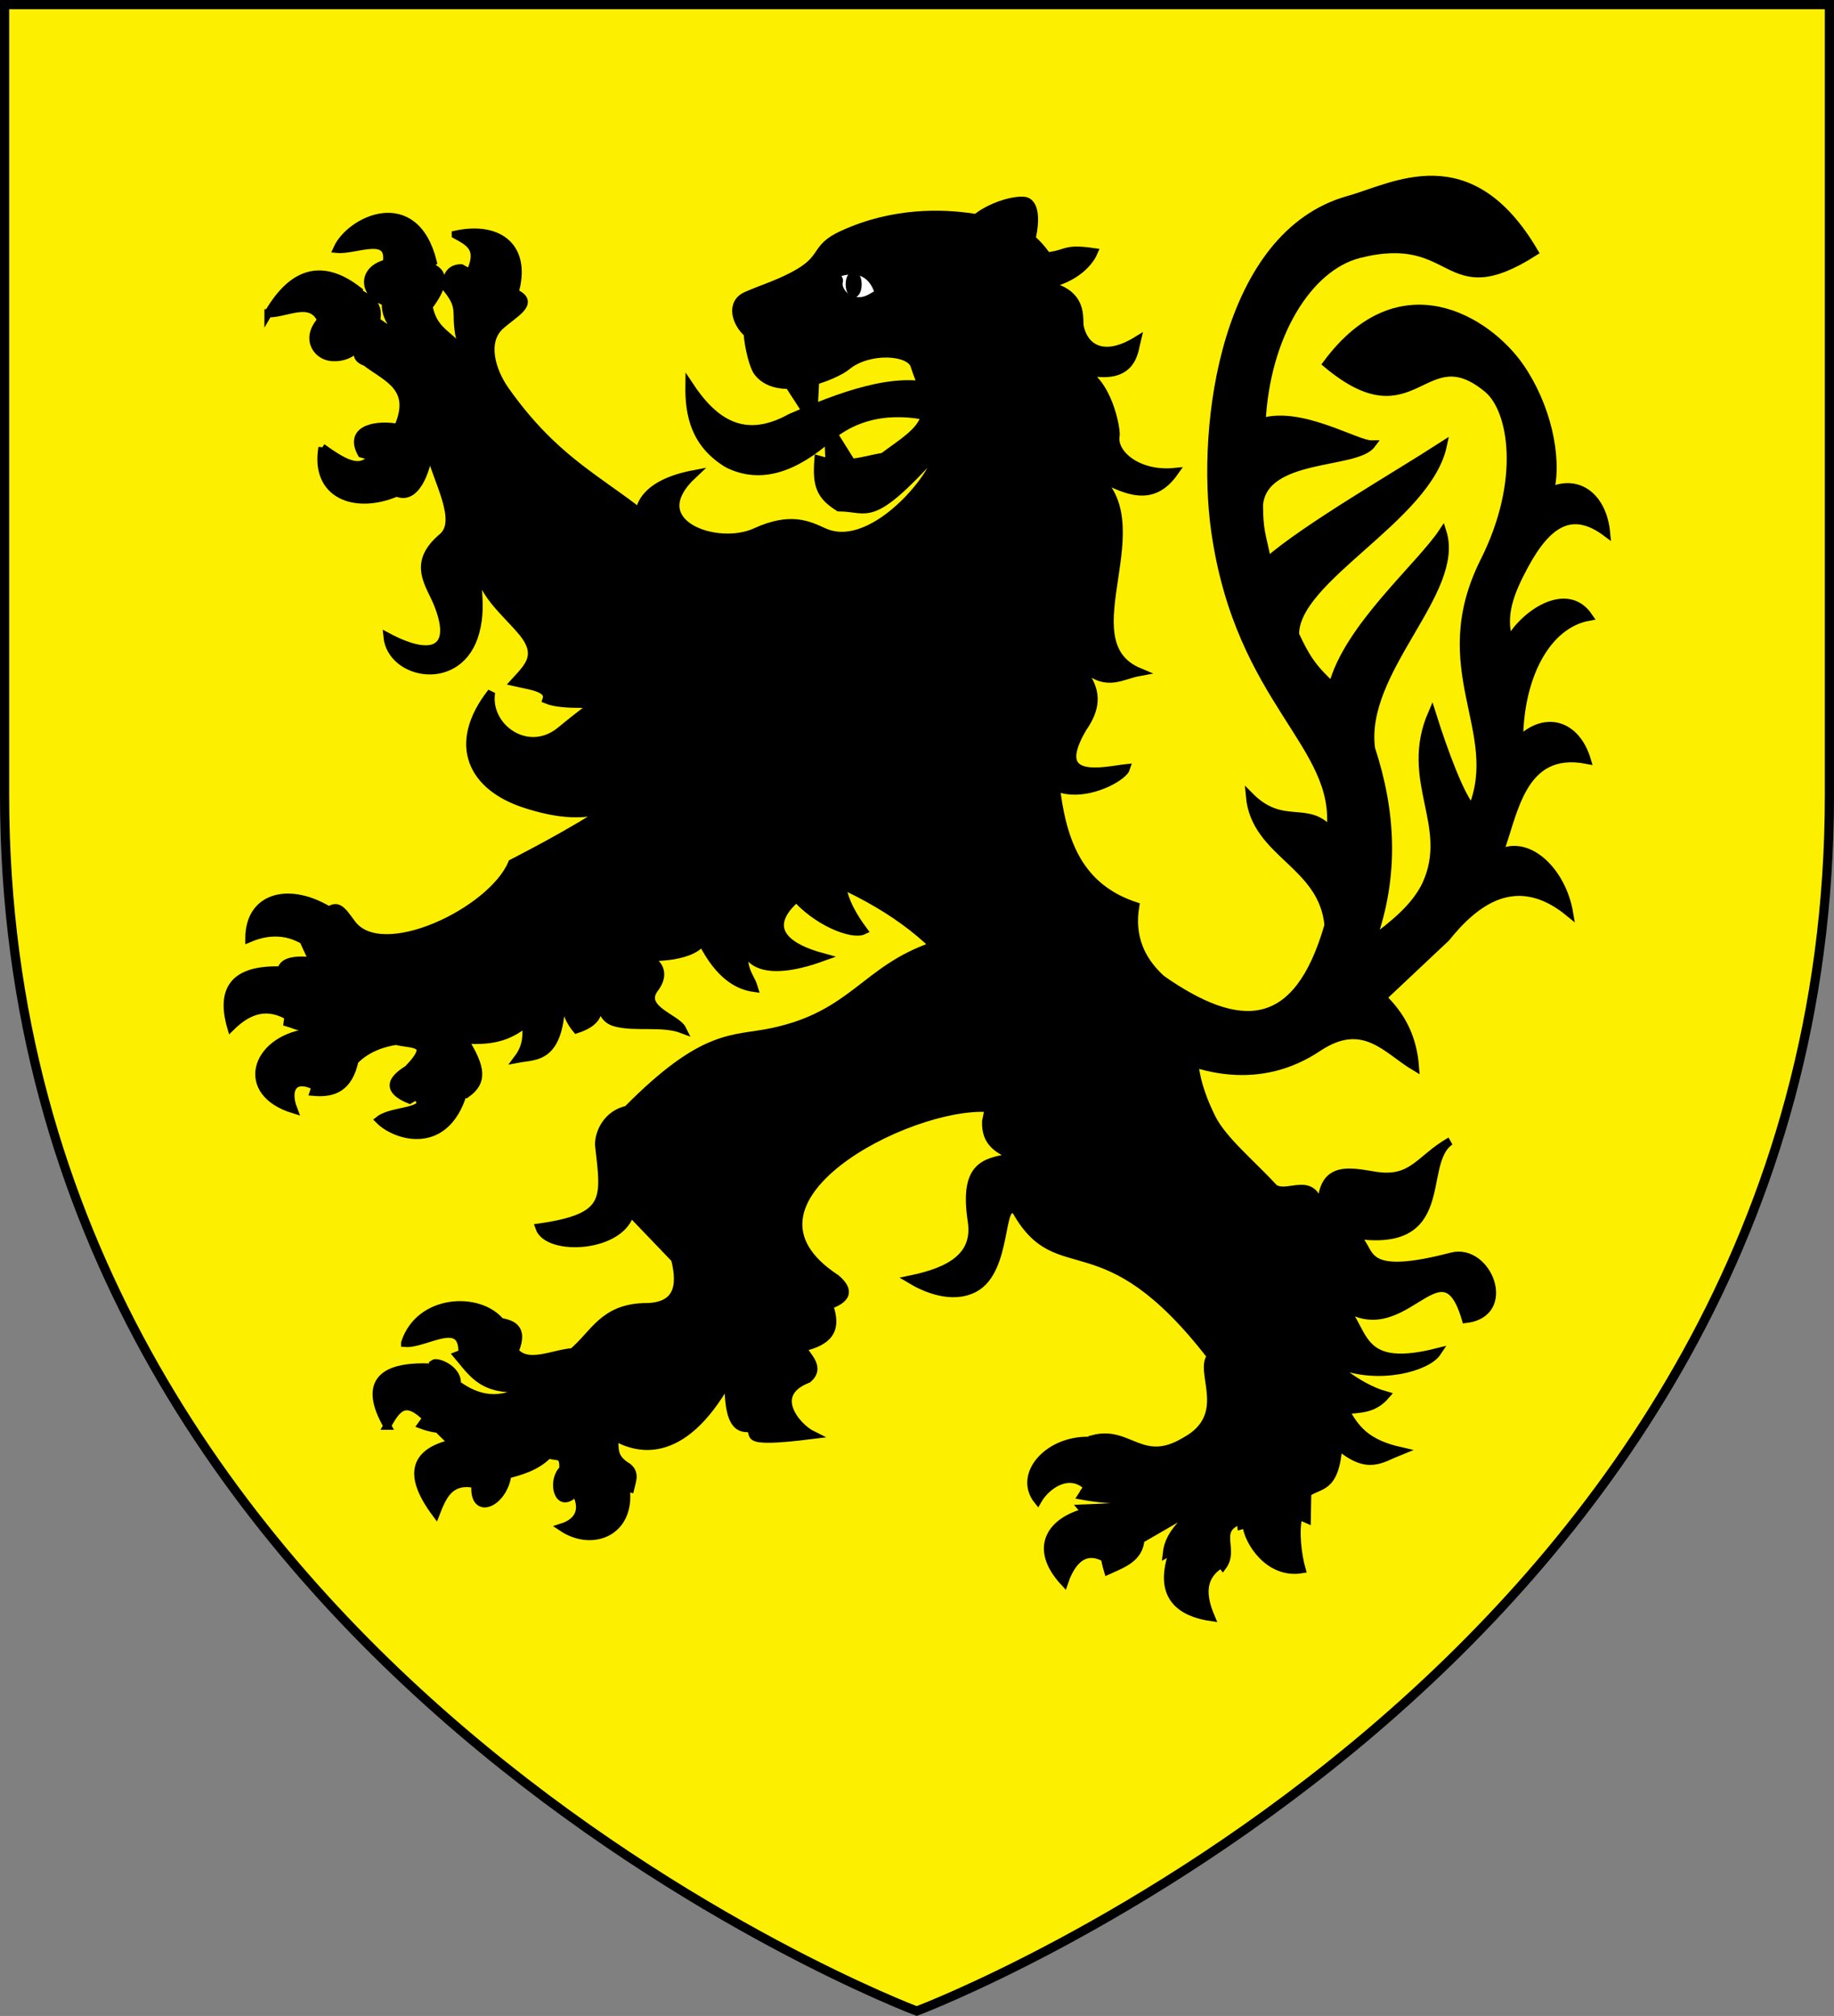
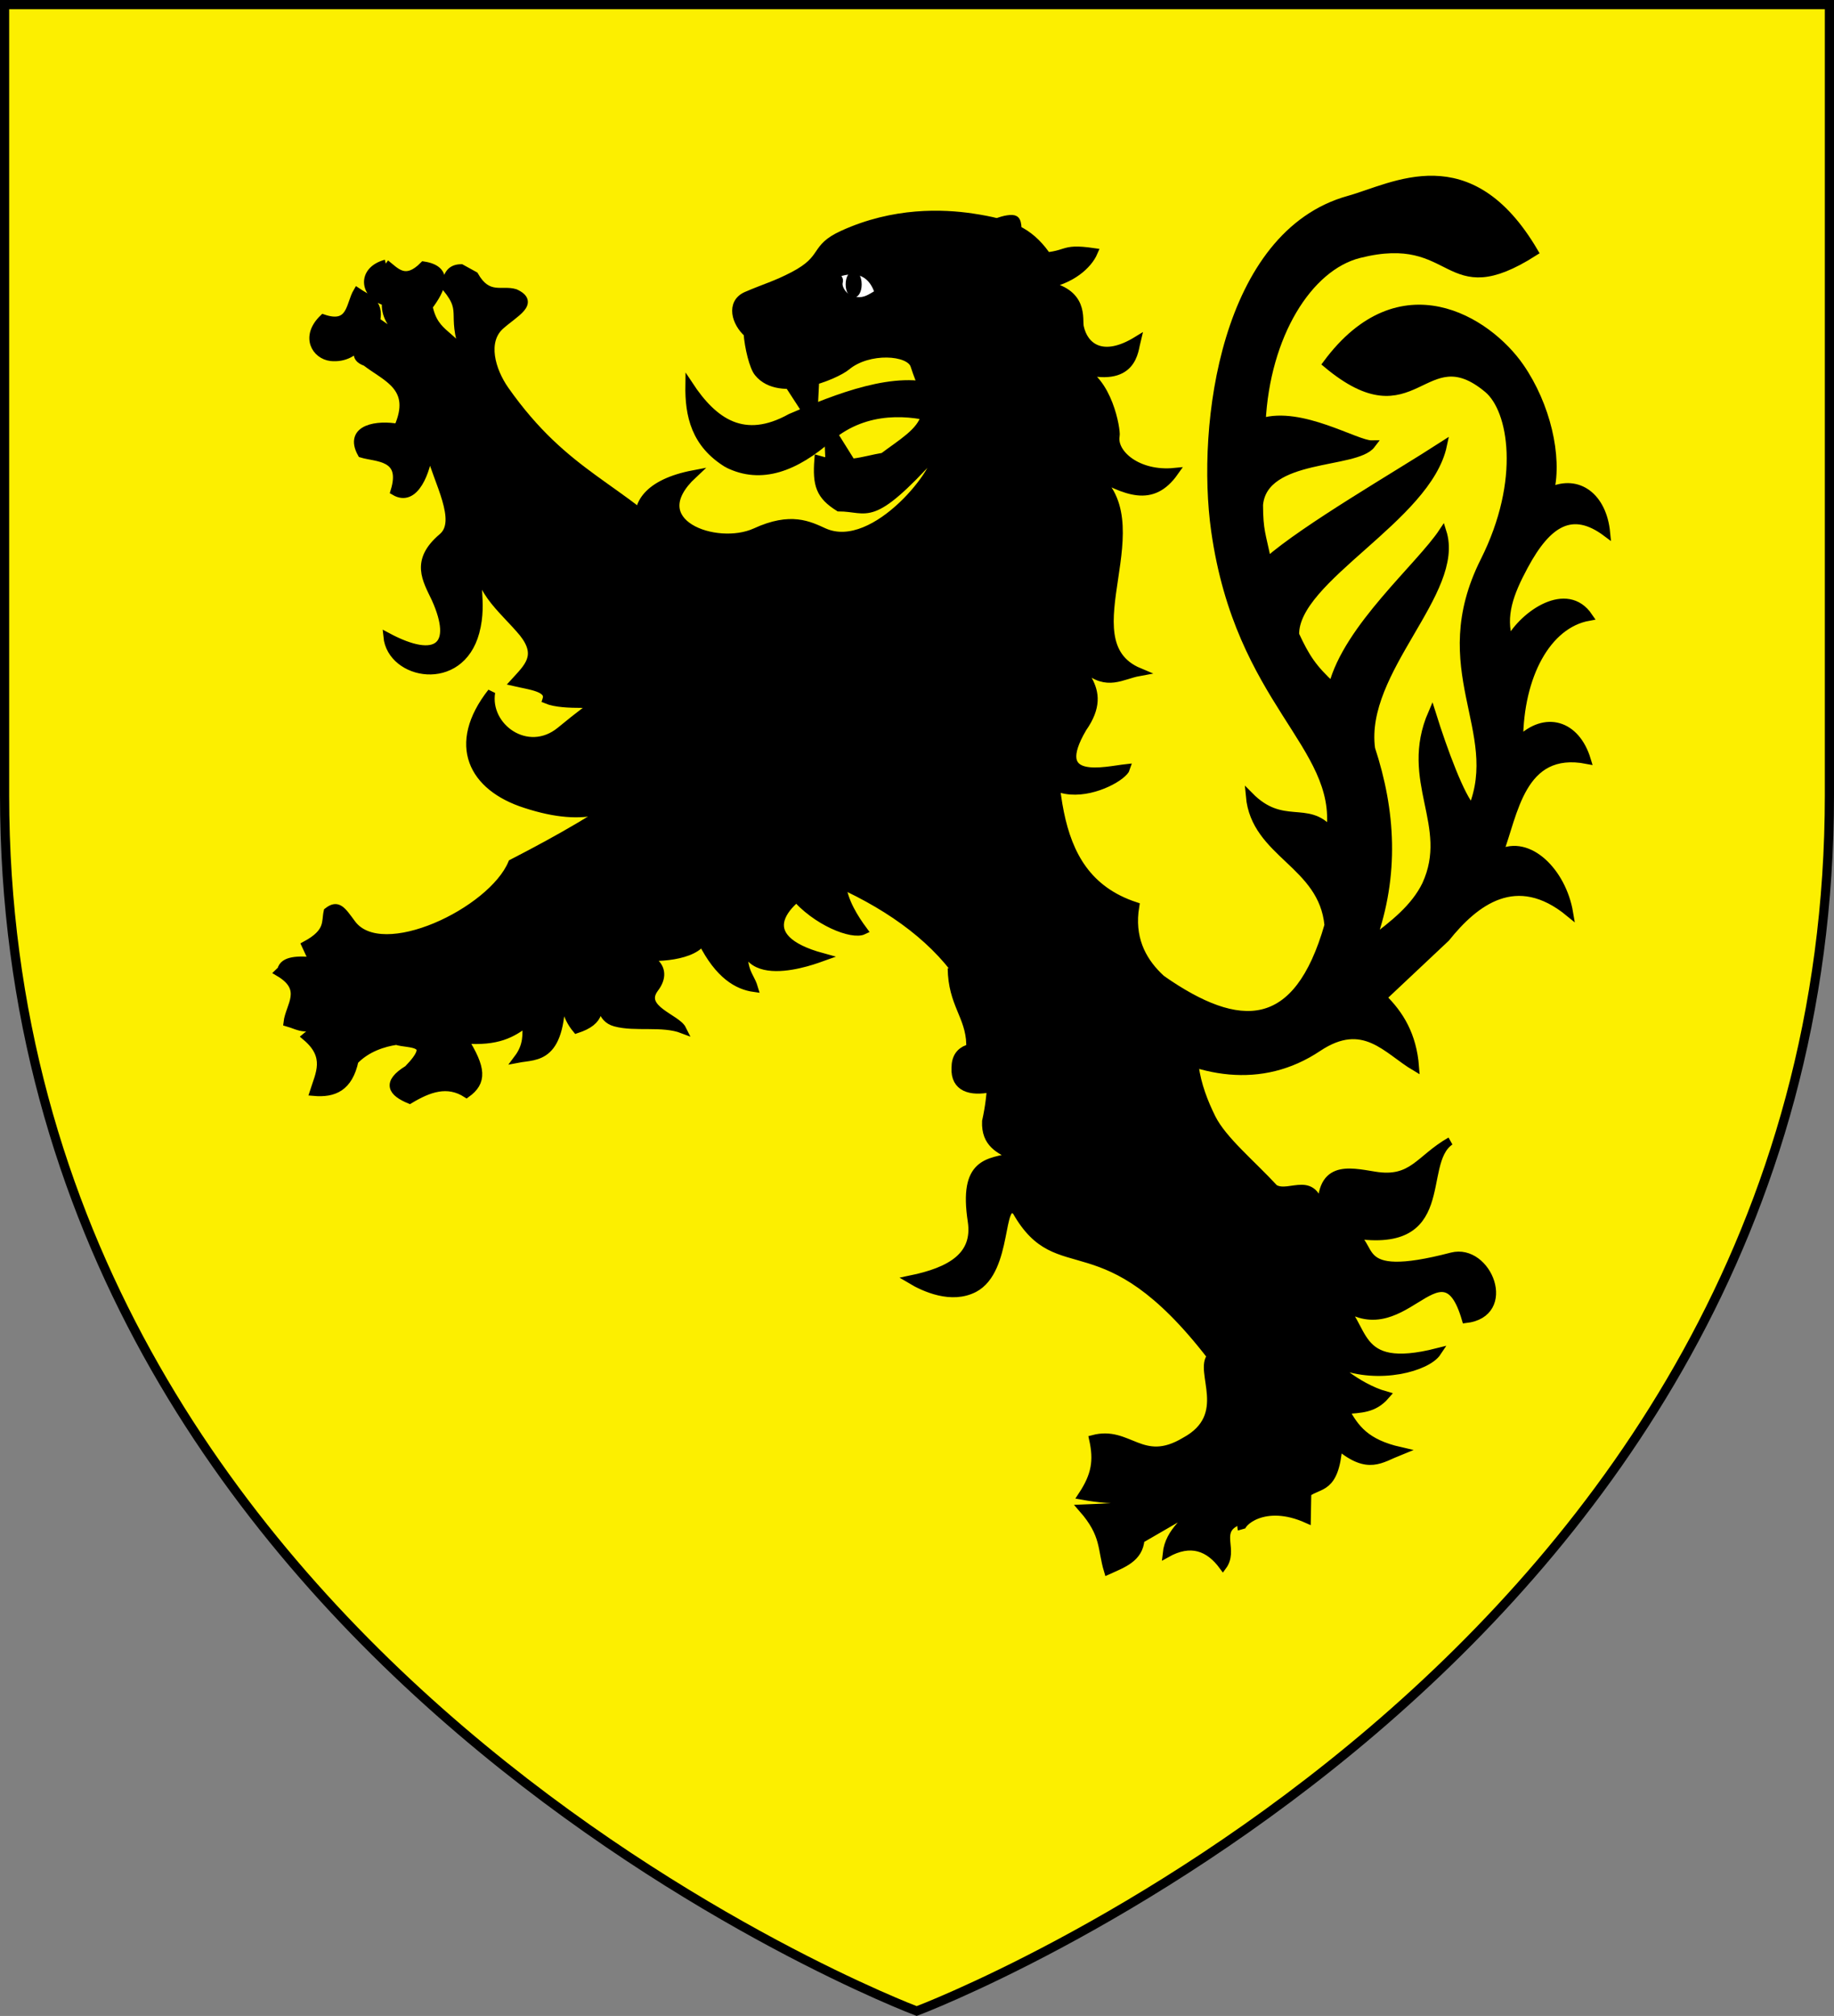
<svg xmlns="http://www.w3.org/2000/svg" xmlns:ns1="http://sodipodi.sourceforge.net/DTD/sodipodi-0.dtd" xmlns:ns2="http://www.inkscape.org/namespaces/inkscape" xmlns:xlink="http://www.w3.org/1999/xlink" viewBox="0 0 600 659.5" version="1.1" id="svg931" ns1:docname="Adam de Welles.svg" ns2:version="0.92.0 r15299">
  <rect x="0" y="0" width="600" height="659.5" fill="#808080" stroke="none" />
  <ns1:namedview pagecolor="#ffffff" bordercolor="#666666" borderopacity="1" objecttolerance="10" gridtolerance="10" guidetolerance="10" ns2:pageopacity="0" ns2:pageshadow="2" ns2:window-width="1366" ns2:window-height="705" id="namedview933" showgrid="false" ns2:zoom="1.1584534" ns2:cx="159.72677" ns2:cy="431.56282" ns2:window-x="-8" ns2:window-y="-8" ns2:window-maximized="1" ns2:current-layer="svg931" />
  <defs id="defs907">
    <pattern id="b" width="67.875" height="122.25" patternTransform="translate(284.48 146.784)" patternUnits="userSpaceOnUse">
      <path fill="#fff" d="M0 0h67.875v122.25H0z" id="path885" />
      <g stroke="#000" stroke-linecap="round" stroke-linejoin="round" stroke-width="3" id="g904">
        <g transform="translate(16.969 78.094) scale(.188)" id="g894">
          <path d="M0 0c-13 69.5-40 120.5-68 155.5 12-4 25-14 37.5-22-7.5 18-15.5 34-23.5 50 4-2 20-18 40-42 3 33 8 70 14 92.5 6-22.5 11-59.5 14-92.5 20 24 36 40 40 42-8-16-16-32-23.5-50 12.5 8 25.5 18 37.5 22-28-35-55-86-68-155.5z" id="path887" />
          <path id="a" d="M56 8.35c2.3-3.7 17.2 13 33-11.5-29.4 21.7-42.2-39.76-69-6.3-10.6 13.2 11 46.4 36 17.8z" />
          <use transform="rotate(-90)" xlink:href="#a" id="use890" />
          <use transform="scale(-1 1)" xlink:href="#a" id="use892" />
        </g>
        <g transform="translate(50.906 16.969) scale(.188)" id="g902">
          <path d="M0 0c-13 69.5-40 120.5-68 155.5 12-4 25-14 37.5-22-7.5 18-15.5 34-23.5 50 4-2 20-18 40-42 3 33 8 70 14 92.5 6-22.5 11-59.5 14-92.5 20 24 36 40 40 42-8-16-16-32-23.5-50 12.5 8 25.5 18 37.5 22-28-35-55-86-68-155.5zm56 8.35c2.3-3.7 17.2 13 33-11.5-29.4 21.7-42.2-39.76-69-6.3-10.6 13.2 11 46.4 36 17.8z" id="path896" />
          <use transform="rotate(-90)" xlink:href="#a" id="use898" />
          <use transform="scale(-1 1)" xlink:href="#a" id="use900" />
        </g>
      </g>
    </pattern>
  </defs>
-   <path d="M 300,1.5 H 1.5 v 258.6 c 0,285.5 298.5,397.8 298.5,397.8 0,0 298.5,-112.3 298.5,-397.8 V 1.5 Z" id="path909" style="fill:#ffffff;fill-opacity:1" ns1:insensitive="true" ns2:connector-curvature="0" />
  <path d="m 299.9,657.9 c 0,0 298.6,-112.3 298.6,-397.8 V 1.5 H 1.5 v 258.6 c 0,285.5 298.4,397.8 298.4,397.8 z" id="path929" ns1:insensitive="true" ns2:connector-curvature="0" style="fill:#fcef00;stroke:#000000;stroke-width:3;fill-opacity:1" ns2:label="path929" />
  <g transform="matrix(1,0,0,1.056,2.957,-22.49)" style="stroke:#000000;stroke-width:2.5" id="lion" ns1:insensitive="true">
-     <path style="fill:#000000;fill-opacity:1" ns2:connector-curvature="0" id="claws" d="m 422.912,507.438 c -10.942,1.71 -17.664,-8.833 -18.133,-13.677 4.533,-4.56 8.598,-6.269 17.195,-2.992 -1.407,4.701 -0.313,12.537 0.938,16.669 z m -26.73,-1.425 c -5.94,3.704 -6.097,9.26 -2.97,16.241 -17.04,-2.422 -14.85,-13.392 -12.662,-19.66 7.816,-5.841 14.381,-1.71 15.632,3.419 z m -43.926,-16.241 c -11.255,2.707 -17.653,10.909 -7.023,21.736 1.378,-3.867 5.304,-12.333 13.901,-7.205 0.938,-4.274 1.25,-8.548 -6.878,-14.531 z m 0.782,-7.693 c -5.94,-5.842 -13.58,-0.824 -16.51,4.066 -7.191,-8.405 4.63,-20.165 19.323,-18.313 3.596,5.556 0.938,9.973 -2.813,14.247 z M 148.573,359.985 c -5.94,18.378 -22.353,13.249 -27.512,8.263 4.377,-3.277 17.351,-2.137 12.35,-7.266 5.47,-2.85 10.316,-2.707 15.162,-0.997 z m -47.208,-1.568 c -7.972,-4.558 -10.942,0 -8.285,6.554 -18.133,-5.271 -12.662,-21.228 4.064,-23.65 4.846,5.7 8.129,11.398 4.22,17.096 z M 89.328,321.946 c 2.97,3.42 7.191,5.841 2.97,14.674 -7.66,-4.701 -13.912,-2.564 -19.696,2.85 -3.439,-11.255 0.47,-18.094 16.726,-17.524 z m -10.786,-9.973 c 0,-13.107 13.444,-16.383 27.2,-7.978 -1.407,4.274 -2.97,8.263 -7.035,10.115 -5.783,-4.131 -12.349,-5.27 -20.165,-2.137 z M 146.072,94 c 13.457,-2.787 23.195,3.236 19.696,16.811 -6.878,2.707 -10.473,-2.28 -14.85,-5.27 3.439,-7.267 -0.156,-9.119 -4.846,-11.54 z m -22.666,9.403 c 4.846,4.986 10.004,4.274 15.319,-0.855 -5.94,-22.794 -27.2,-13.107 -31.42,-4.131 6.253,0.57 18.29,-5.556 16.1,4.986 z m -38.61,14.96 c 8.128,-13.25 17.976,-15.53 29.543,-6.982 -2.032,5.414 -3.908,11.113 -12.349,8.833 -3.439,-6.696 -11.255,-1.71 -17.195,-1.852 z m 17.663,41.6 c 6.41,4.273 12.506,8.262 16.414,2.706 5.627,0.285 8.91,3.277 7.815,11.255 -13.6,5.414 -26.886,0.57 -24.229,-13.962 z m 78.472,334.511 c 9.692,6.126 22.51,1.71 20.947,-11.825 -7.035,-3.704 -10.943,-2.422 -16.101,1.71 2.501,5.414 -0.156,8.69 -4.846,10.115 z M 139.663,490.2 c 2.188,-5.271 4.377,-10.542 12.35,-9.26 1.406,-4.274 -0.783,-8.69 -6.097,-12.68 -12.975,2.565 -16.257,9.26 -6.253,21.94 z m -15.945,-27.211 c -8.128,-13.392 -2.032,-19.09 16.101,-17.95 2.189,4.273 0.938,11.112 -2.814,15.955 -7.346,-7.265 -10.004,-3.561 -13.287,1.995 z m 5.784,-25.644 c 6.722,0.57 19.227,-8.69 18.758,3.42 8.129,-0.428 10.474,-4.275 12.662,-9.831 -7.034,-8.263 -26.73,-7.408 -31.42,6.411 z" />
    <path style="fill:#000000;fill-opacity:1" ns2:connector-curvature="0" id="fangs" d="m 255.339,140.87 8.44,-1.424 -0.676,12.765 z m 20.634,24.22 -8.143,-12.337 0.483,10.912 c 4.377,1.71 4.22,0.998 7.66,1.425" />
    <path style="fill:#000000" ns2:connector-curvature="0" id="tongue" d="m 235.017,164.948 c 11.099,5.271 22.354,1.14 33.609,-8.263 12.036,-9.546 26.417,-7.979 35.484,-5.557 1.563,-4.416 -0.313,-6.268 0,-9.26 -13.6,-4.844 -33.452,2.707 -48.459,8.833 -15.163,7.978 -25.01,1.567 -33.14,-10.115 -0.156,9.403 1.877,18.236 12.506,24.362 z" class="st3" />
    <g style="fill:#000000;fill-opacity:1" id="fur">
-       <path ns2:connector-curvature="0" d="m 302.234,314.395 c -22.197,7.124 -26.105,21.37 -52.68,26.642 -12.817,2.564 -22.04,-0.143 -47.364,24.076 -6.409,1.283 -9.379,6.981 -9.222,10.97 2.032,16.811 3.439,22.368 -19.54,25.502 2.813,7.693 27.512,6.41 30.013,-5.129 0.312,-1.852 3.283,-13.534 3.283,-13.534 l -2.033,15.386 13.131,12.965 c 2.345,8.833 0.782,15.101 -10.16,14.959 -13.444,0.427 -16.414,8.548 -23.292,13.961 -6.41,0.428 -14.694,4.702 -18.915,-0.285 3.44,-7.693 -1.406,-8.548 -5.627,-9.26 -1.25,4.701 -6.096,7.978 -13.13,10.543 4.845,5.413 8.44,11.682 22.822,9.83 -8.754,5.414 -16.257,3.846 -22.98,-0.855 0.626,-4.559 -6.408,-7.266 -7.659,-6.411 2.97,7.123 0.47,13.25 -3.908,18.948 10.474,3.704 22.041,-0.427 33.296,-1.852 l -25.792,5.129 c 4.377,4.131 10.317,6.696 10.004,16.099 -0.313,8.833 9.38,4.843 10.63,-3.99 3.908,-0.997 9.379,-2.279 13.443,-6.268 2.657,1.14 5.002,-0.712 4.69,4.701 -3.596,2.992 -2.189,11.398 2.657,8.263 7.347,-5.27 11.099,-4.701 19.384,-2.422 0.468,-1.994 1.875,-4.558 -0.782,-6.553 -5.315,-2.992 -4.064,-5.841 -4.533,-9.545 6.721,3.704 21.884,8.548 37.203,-17.239 0.313,8.12 0.782,14.96 6.566,14.674 4.064,1.283 -5.159,5.272 21.103,2.137 -5.081,-2.375 -14.381,-12.68 -1.407,-17.38 4.064,-3.277 0.313,-6.412 -2.032,-9.688 8.754,-1.852 11.88,-5.414 8.91,-13.107 5.784,-1.995 7.034,-4.417 2.345,-8.263 -38.767,-23.935 23.604,-54.423 49.553,-52.855 l 21.884,-11.683 -14.068,-39.89 z" id="path1693" style="fill:#000000;fill-opacity:1" />
      <path ns2:connector-curvature="0" d="m 123.25,102.975 c -8.285,2.137 -7.348,9.687 0,11.824 -0.782,8.121 8.753,11.683 12.349,16.1 l -15.476,-10.116 c 1.407,-5.984 -2.97,-6.98 -6.253,-9.118 -2.5,3.99 -1.875,11.255 -11.098,8.263 -6.253,5.699 -2.501,11.398 2.5,11.967 4.378,0.428 8.13,-1.424 10.162,-4.843 -0.626,2.279 -3.44,4.843 1.25,6.41 6.565,4.844 16.414,7.694 10.473,20.373 -6.252,-1.14 -16.57,0 -11.88,7.978 4.846,1.425 14.382,0.57 10.786,11.683 6.878,3.846 10.63,-6.554 11.411,-12.68 2.658,9.688 10.474,21.94 4.221,26.926 -9.223,7.409 -5.158,13.107 -2.188,19.09 6.878,14.532 0.781,20.089 -15.789,11.683 1.251,12.11 23.917,16.241 28.92,-1.425 2.813,-9.972 -1.251,-16.098 2.344,-23.791 -3.908,9.545 6.565,16.526 13.13,24.076 5.941,7.124 1.564,10.685 -2.813,15.244 5.159,1.14 11.724,1.71 10.473,5.414 5.784,2.28 17.977,0.712 23.76,1.567 l 4.69,26.357 c -9.222,7.265 -24.542,15.386 -39.704,22.794 -6.566,14.96 -42.675,31.343 -52.367,18.663 -3.127,-3.989 -4.533,-6.268 -7.972,-3.704 -0.782,3.277 0.625,6.411 -7.191,10.4 l 1.876,3.847 c 6.878,2.422 12.505,2.707 18.602,3.847 -8.91,-0.855 -27.043,-6.127 -28.45,0 l -0.782,0.712 c 9.223,5.129 3.44,10.4 2.814,15.529 3.752,0.997 7.66,3.846 11.411,-2.28 l 10.16,-1.567 c -9.69,3.277 -12.192,5.699 -15.475,8.263 7.66,6.126 4.377,11.54 2.501,17.096 6.722,0.57 11.568,-1.424 13.444,-9.688 4.064,-3.989 9.535,-5.556 13.6,-6.126 4.22,1.283 13.13,-0.285 3.751,8.833 -7.347,4.274 -5.158,7.124 0.625,9.403 6.253,-3.562 12.35,-5.699 18.602,-1.852 5.471,-3.704 5.159,-7.836 -0.781,-16.811 10.942,0.855 15.788,-1.852 20.321,-5.129 0,3.562 0.47,6.981 -2.814,11.113 6.253,-1.14 14.85,0.57 14.382,-22.225 0.938,4.416 0.938,8.69 4.846,13.107 8.637,-2.654 7.546,-6.586 7.034,-12.395 0.938,4.132 0.625,8.976 5.627,10.258 6.566,1.71 15.427,-0.257 22.041,2.137 -1.831,-3.504 -14.068,-6.269 -9.066,-12.68 4.846,-5.983 -0.782,-9.972 -6.097,-10.257 3.596,0.997 17.508,0.997 21.572,-4.132 5.471,10.258 11.568,13.534 17.039,14.247 -1.563,-4.987 -4.846,-4.417 -2.814,-21.085 -5.627,23.08 23.7,12.032 25.168,11.54 -23.136,-5.984 -13.6,-17.239 1.563,-24.362 37.36,14.959 60.182,39.89 51.897,75.222 -0.312,6.838 4.377,8.833 9.223,10.97 -8.597,1.71 -16.882,1.567 -13.912,19.945 1.72,10.828 -6.878,15.53 -20.009,18.094 4.533,2.564 13.444,6.41 20.947,2.706 11.411,-5.698 7.816,-28.493 13.6,-23.934 14.068,23.507 28.293,1.425 63.777,45.02 -4.376,4.558 7.035,18.378 -8.597,26.356 -14.069,7.978 -18.133,-3.704 -30.013,-0.712 1.563,6.695 0.781,11.254 -3.595,17.523 10.785,1.852 21.571,1.994 32.357,-3.847 -10.63,5.984 -5.158,6.839 -32.201,7.836 7.503,8.12 6.096,12.395 8.285,19.233 5.002,-2.137 10.317,-3.847 10.786,-9.688 l 20.008,-10.97 c -4.533,4.702 -10.786,8.406 -11.567,15.387 7.972,-4.274 13.912,-1.995 18.445,3.846 3.752,-4.844 -1.875,-10.257 3.908,-13.392 1.407,-3.846 4.534,-8.69 9.223,-11.112 -5.47,3.42 -7.816,9.403 -7.034,13.107 -0.625,-1.852 7.347,-9.118 21.416,-3.134 l 0.156,-8.12 c 3.908,-2.85 9.066,-0.856 10.16,-14.532 9.692,7.693 13.757,3.989 20.166,1.567 -11.255,-2.422 -14.694,-6.981 -17.977,-12.68 5.002,-0.427 9.38,-0.285 13.287,-4.559 -9.692,-2.564 -19.54,-11.112 -15.475,-9.545 13.287,4.986 29.075,0.855 32.357,-3.847 -28.45,6.839 -22.51,-8.69 -33.14,-16.098 21.573,17.523 34.235,-20.516 42.363,5.84 15.945,-1.709 7.347,-22.224 -4.533,-19.375 -34.546,8.548 -23.76,-4.559 -33.765,-7.123 35.172,5.984 22.51,-21.655 33.296,-28.636 -10.317,5.556 -12.35,12.68 -24.855,10.685 -8.44,-1.282 -18.601,-3.704 -17.195,12.537 -1.875,-13.962 -10.473,-5.698 -15.475,-8.548 -7.503,-7.693 -16.883,-14.959 -20.478,-21.797 -5.002,-9.545 -9.066,-21.94 -2.345,-34.05 -7.19,-4.274 -26.105,-12.11 -22.666,-31.627 -31.107,-9.688 -25.01,-43.595 -28.762,-71.376 L 220.323,191.874 c -20.165,-20.088 -37.985,-22.795 -57.994,-49.721 -4.533,-6.126 -7.19,-15.101 -1.563,-19.945 4.69,-3.99 11.724,-7.124 4.846,-10.115 -4.377,-1.283 -8.91,1.852 -13.287,-5.414 l -4.377,-2.28 c -3.283,0 -5.002,1.852 -5.002,5.984 7.19,8.263 0.469,7.836 7.19,23.222 -4.22,-9.26 -10.786,-7.836 -12.818,-17.38 4.22,-5.272 7.19,-11.398 -1.72,-12.68 -5.94,5.698 -8.91,1.994 -12.349,-0.57" id="path1695" style="fill:#000000;fill-opacity:1" />
      <path ns2:connector-curvature="0" d="m 362.104,156.257 c 0.313,-1.71 -2.345,-17.38 -12.193,-20.657 18.133,4.986 18.26,-5.813 19.071,-8.833 -11.255,6.553 -17.195,1.994 -18.602,-4.132 -0.625,-2.422 1.876,-10.827 -11.724,-13.107 8.894,-1.328 14.468,-6.173 16.257,-10.115 -11.76,-1.62 -7.307,1.337 -20.145,1.567 2.975,-0.027 2.11,0.099 4.367,-0.984 -5.471,-6.981 -11.213,-9.528 -24.083,-11.333 -9.494,-1.331 -25.533,-2 -42.386,5.305 -9.91,4.296 -5.168,7.35 -16.145,12.776 -5.846,2.89 -9.155,3.639 -15.407,6.203 -5.315,2.28 -3.462,8.303 0.446,11.58 0.313,4.274 1.898,10.503 3.462,12.212 7.034,8.263 25.48,0.855 29.075,-1.994 7.034,-5.556 20.478,-4.844 22.04,-0.285 1.877,5.698 4.847,10.115 3.44,15.671 -1.25,4.986 -7.816,8.548 -13.6,12.68 -6.409,0.997 -12.037,3.419 -21.26,0.854 -0.625,7.836 0.47,11.113 6.722,14.817 9.848,0 10.317,5.556 31.577,-16.669 2.5,3.562 -19.54,31.343 -36.266,24.362 -5.002,-2.137 -10.942,-5.129 -22.666,0 -12.662,5.414 -37.25,-2.858 -20.165,-17.95 -30.014,5.413 -18.602,27.638 8.128,31.912 -28.45,-2.422 -25.01,5.129 -33.765,4.559 -5.94,-0.428 -8.44,-1.995 -12.974,-6.696 -3.283,26.784 25.323,26.926 49.865,26.784 -18.601,0.142 -30.638,3.989 -54.867,22.937 -10.63,8.263 -24.386,-1.14 -22.51,-11.967 -13.444,16.24 -6.253,29.348 11.098,34.62 40.956,12.679 38.455,-20.516 78.941,-23.65 -8.44,1.852 -28.137,0.57 -28.137,26.64 0,10.828 -5.471,17.382 -14.694,17.952 -6.878,0.285 -10.16,-4.702 -2.032,-11.398 -33.452,2.992 -11.099,34.335 15.475,28.066 29.232,-6.838 22.98,-28.066 44.082,-42.455 -30.795,26.072 9.536,47.442 17.039,44.022 -5.784,-7.408 -14.225,-21.085 4.22,-28.778 14.07,-3.704 18.759,-15.386 20.947,-28.208 -0.625,13.25 -20.79,39.89 18.602,44.734 -5.114,-4.524 -9.379,-9.972 2.501,-17.523 15.632,-10.115 4.846,-24.79 7.816,-40.746 -4.533,40.603 30.326,25.075 31.89,20.23 -6.879,0.713 -25.168,5.272 -14.226,-12.394 4.846,-6.553 4.064,-10.97 1.876,-14.816 -0.782,-1.283 -2.189,-3.562 -3.283,-6.269 l -0.938,-2.85 c -0.469,-1.994 -0.469,-3.988 0.47,-5.84 0,5.698 1.406,10.257 2.657,11.254 7.19,5.842 11.88,2.137 17.664,1.14 -24.073,-9.545 7.66,-47.299 -15.945,-61.973 11.568,6.126 20.165,9.83 27.512,0 -12.036,1.14 -20.321,-5.699 -19.227,-11.255" id="path1697" style="fill:#000000;fill-opacity:1" />
      <path ns2:connector-curvature="0" d="m 308.33,321.234 c 0.157,11.112 5.784,14.674 6.097,23.507 l 9.426,1.243 c -8.419,-1.174 -14.272,-0.246 -14.272,6.165 -0.313,6.126 4.964,7.55 11.529,6.268 8.128,-24.219 -7.777,-38.608 -12.78,-37.183" id="path1699" style="fill:#000000;fill-opacity:1" />
-       <path ns2:connector-curvature="0" d="m 312.948,93.7 c 1.556,-7.15 17.345,-11.633 20.371,-9.832 5.797,3.45 -1.96,24.04 -5.562,24.683" id="path1701" style="fill:#000000;fill-opacity:1" />
      <path ns2:connector-curvature="0" d="m 317.62,94.916 c 0.76,-4.054 9.784,-6.563 11.491,-5.547 2.428,1.403 -0.763,13.871 -3.137,13.925" id="path1703" style="fill:#000000;fill-opacity:1" />
      <path ns2:connector-curvature="0" d="m 377.201,324.727 c 25.322,16.714 44.218,16.873 54.399,-16.79 -1.902,-19.197 -24.02,-22.025 -25.732,-40.038 10.837,10.413 18.84,2.471 26.387,10.764 3.236,-26.907 -29.77,-39.634 -37.737,-92.997 -4.896,-32.798 3.219,-91.813 43.758,-102.468 14.722,-3.87 39.486,-18.04 60.722,16.145 -29.752,17.964 -25.145,-7.019 -57.273,0.646 -16.624,3.966 -30.483,25.18 -31.875,52.095 12.93,-3.71 30.93,6.953 35.942,6.889 -5.197,6.494 -35.294,2.985 -36.797,18.728 0.054,8.198 0.869,8.924 2.7,17.443 12.517,-10.359 41.913,-26.376 57.468,-35.905 -5.065,22.608 -48.754,41.262 -48.351,58.704 3.501,7.14 5.804,10.47 12.11,15.944 4.851,-18.082 28.572,-37.04 36.09,-47.79 6.223,18.517 -26.816,42.819 -23.348,67.164 6.685,19.289 7.98,38.98 0.278,59.414 6.92,-4.979 13.822,-9.997 17.556,-17.221 9.027,-18.607 -7.636,-32.088 2.01,-53.172 3.92,11.852 9.534,26.118 13.104,29.492 10.438,-24.216 -13.79,-43.096 3.981,-76.636 13.282,-25.067 9.246,-46.96 1.115,-53.387 -21.055,-16.643 -23.567,15.283 -52.627,-7.75 23.947,-30.583 52.677,-13.579 63.353,1.077 8.571,11.765 12.49,27.64 9.773,38.396 9.207,-3.967 17.211,1.774 18.351,12.827 -11.156,-7.909 -19.14,-3.224 -26.8,10.254 -4.875,8.58 -7.543,15.5 -4.996,23.34 4.806,-8.367 18.914,-17.517 26.086,-7.535 -13.653,2.33 -22.662,18.26 -22.763,38.305 8.457,-7.85 18.589,-5.116 22.155,6.04 -21.64,-3.98 -23.81,16.86 -28.776,29.062 9.765,-4.755 20.728,5.754 22.976,18.297 -17.344,-13.526 -30.9,-3.35 -40.283,7.75 l -20.777,18.513 c 5.668,5.222 9.876,11.734 10.658,21.527 -9.343,-5.208 -16.835,-15.478 -31.777,-6.027 -18.57,11.744 -39.436,8.164 -57.95,-2.992" id="path1705" style="fill:#000000;fill-opacity:1" />
    </g>
    <path style="stroke:none" ns2:connector-curvature="0" id="nose" d="m 241.594,123.494 c 4.478,1.65 6.722,-4.07 7.984,-7.715 2.184,3.736 -3.011,10.902 -7.876,9.82 z" />
    <path style="fill:#ffffff" ns2:connector-curvature="0" id="eye" d="m 284.414,111.808 1.407,1.71 -2.501,-0.713 c -2.405,1.364 -4.092,2.247 -7.191,1.567 -3.013,-0.661 -5.2,-3.786 -4.583,-5.837 0.42,-1.396 -2.242,-1.923 -2.242,-1.923 4.876,-2.301 12.296,-3.067 15.11,5.196 z" />
    <path style="stroke:none" ns2:connector-curvature="0" id="pupil" d="m 278.943,109.417 c 0,2.388 -1.123,4.093 -2.62,4.093 -1.498,0 -2.62,-1.876 -2.62,-4.093 0,-2.388 1.122,-4.094 2.62,-4.094 1.497,-0.17 2.62,1.706 2.62,4.094" />
  </g>
</svg>